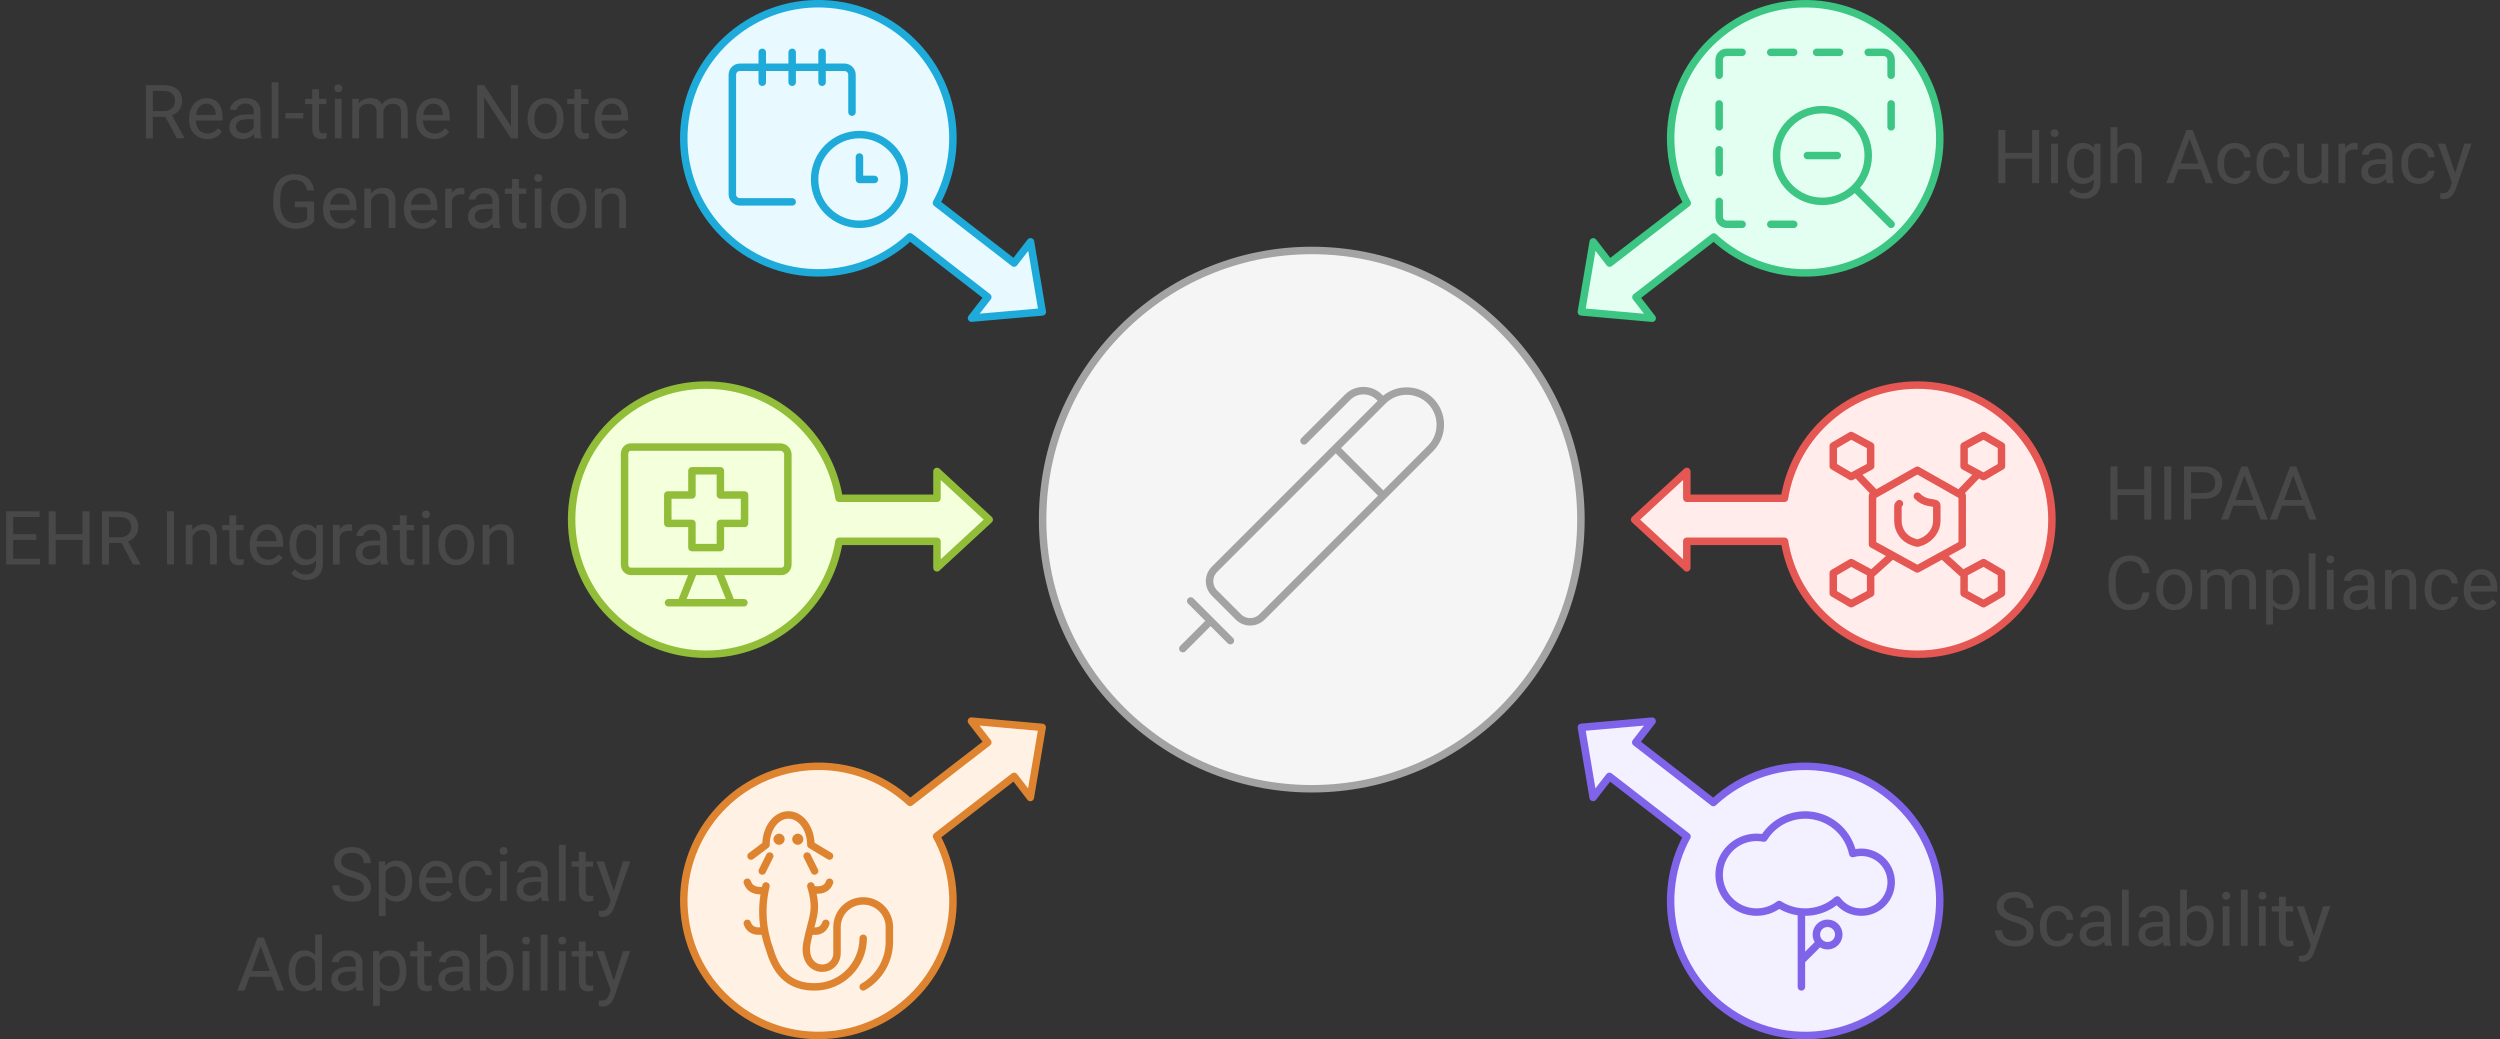
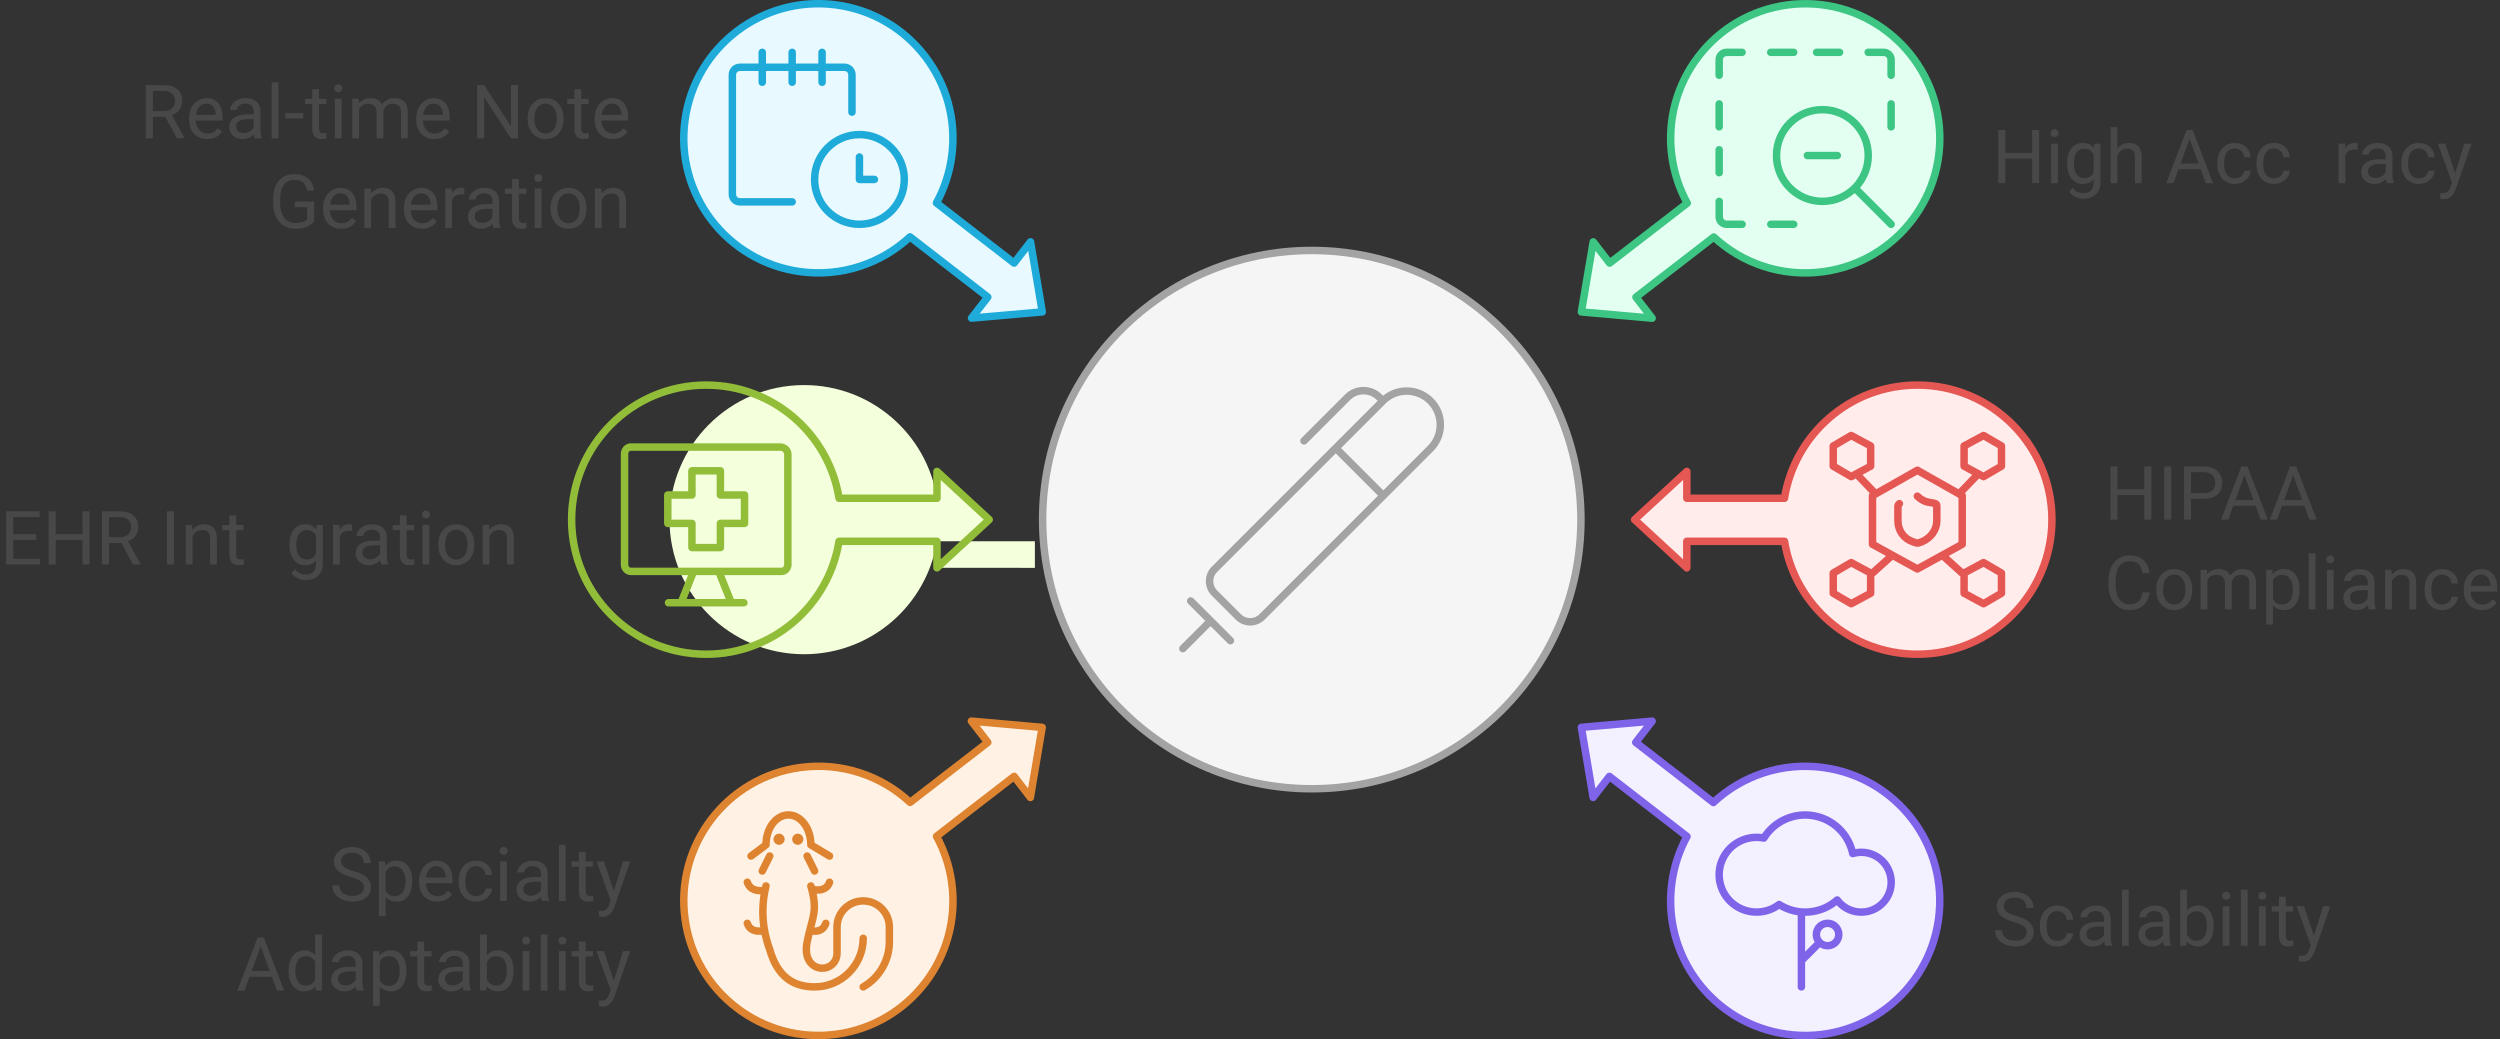
<svg xmlns="http://www.w3.org/2000/svg" id="uuid-ea702eff-18fb-4bb3-aeed-729defd1a699" data-name="Layer 2" viewBox="0 0 668.77 278">
  <rect x="0" y="0" width="668.77" height="278" fill="#333333" stroke="none" />
  <defs>
    <style>      .uuid-e0c5e901-13ff-4f35-bb6b-14166b3f88d4 {        stroke: #92bd39;      }      .uuid-e0c5e901-13ff-4f35-bb6b-14166b3f88d4, .uuid-d5b9d5cf-f457-4d54-9369-4a208086b2d4, .uuid-36d7ea99-443a-40ed-95be-32dc7c7969ca, .uuid-b7b58528-e057-4448-a09b-8e627eb07efb, .uuid-7c098002-685b-4a4c-9fa9-9047e9215aec, .uuid-e15ad311-537f-408b-a173-ceffc64fe284, .uuid-81543ef1-ebae-4156-9c62-50f834c29737 {        fill: none;        stroke-linecap: round;        stroke-linejoin: round;        stroke-width: 2px;      }      .uuid-838a9eff-0977-46cc-b153-ab541c53ec59 {        fill: #e8f9ff;      }      .uuid-838a9eff-0977-46cc-b153-ab541c53ec59, .uuid-b4880e31-e8a1-430e-9aba-514c3d8d084a, .uuid-d5f471f1-0de8-45cf-8685-5f1ed75dafc8, .uuid-220a8bae-1e2c-4eec-b622-ab481dd47fa7, .uuid-dd95c7a9-dce8-4001-a3d9-882daf5dd306, .uuid-a4fb48cf-fd75-42c0-9c25-d4b44a21a34f, .uuid-28d01a6a-95ea-46f3-b8f4-0944e1b4f7b7 {        fill-rule: evenodd;      }      .uuid-b4880e31-e8a1-430e-9aba-514c3d8d084a {        fill: #fff2e5;      }      .uuid-d5b9d5cf-f457-4d54-9369-4a208086b2d4 {        stroke: #a3a3a3;      }      .uuid-d5f471f1-0de8-45cf-8685-5f1ed75dafc8 {        fill: #f3f0ff;      }      .uuid-220a8bae-1e2c-4eec-b622-ab481dd47fa7 {        fill: #e3fff2;      }      .uuid-36d7ea99-443a-40ed-95be-32dc7c7969ca {        stroke: #7f64ea;      }      .uuid-74002500-209e-47b9-83d4-8b4769ea65e6 {        isolation: isolate;      }      .uuid-b7b58528-e057-4448-a09b-8e627eb07efb {        stroke: #e55753;      }      .uuid-dd95c7a9-dce8-4001-a3d9-882daf5dd306 {        fill: #ffeceb;      }      .uuid-a4fb48cf-fd75-42c0-9c25-d4b44a21a34f {        fill: #f4ffdc;      }      .uuid-7c098002-685b-4a4c-9fa9-9047e9215aec {        stroke: #1eabda;      }      .uuid-e15ad311-537f-408b-a173-ceffc64fe284 {        stroke: #3cc583;      }      .uuid-0c0760d1-9de7-4aa6-904a-ab88e4b39657 {        fill: #484848;      }      .uuid-81543ef1-ebae-4156-9c62-50f834c29737 {        stroke: #de8431;      }      .uuid-28d01a6a-95ea-46f3-b8f4-0944e1b4f7b7 {        fill: #f5f5f5;      }    </style>
  </defs>
  <g id="uuid-9c8b4308-2afa-42f3-b9bb-0518bc0c5867" data-name="Layer 1">
    <g id="uuid-b3ccc9fa-da72-4dfd-a742-58b5cedece61" data-name="items" class="uuid-74002500-209e-47b9-83d4-8b4769ea65e6">
      <g id="uuid-a5fa37c4-ce0e-4c51-a0ce-bdfb72279181" data-name="blend">
        <g id="uuid-c4e33e13-81ff-48b7-82f4-0c0c9375f81d" data-name="g-root-sy 6 Vector 1ltmzri19afax4-fill">
          <g id="uuid-2cd35493-b990-479d-a9ac-f7d6f624660f" data-name="sy 6 Vector 1ltmzri19afax4-fill-merged">
            <path class="uuid-d5f471f1-0de8-45cf-8685-5f1ed75dafc8" d="M426.18,213.32l-3.15-18.75,18.93-1.66-4.39,5.68,20.59,15.94.18.15c7.62-7.11,18.26-10.87,29.39-9.36,19.7,2.66,33.52,20.8,30.85,40.5-2.66,19.7-20.8,33.52-40.5,30.85-19.7-2.66-33.52-20.8-30.85-40.5.6-4.48,2.01-8.66,4.05-12.41l-20.76-16.07-4.35,5.62" />
          </g>
        </g>
        <g id="uuid-cfefbcb8-d5ab-4087-8b7a-51116507e60d" data-name="g-root-sy 5 Vector 18i6he619afci1-fill">
          <g id="uuid-eb6d6753-4b5b-4db4-81d8-3992566f8e6e" data-name="sy 5 Vector 18i6he619afci1-fill-merged">
            <path class="uuid-b4880e31-e8a1-430e-9aba-514c3d8d084a" d="M275.62,213.33l3.17-18.75-18.93-1.68,4.39,5.69-20.62,15.93-.17.12c-7.62-7.09-18.24-10.83-29.36-9.33-19.7,2.66-33.52,20.8-30.85,40.5,2.66,19.7,20.8,33.52,40.5,30.85s33.52-20.8,30.85-40.5c-.61-4.49-2.02-8.68-4.07-12.44l.11-.08,20.65-15.95,4.34,5.63" />
          </g>
        </g>
        <g id="uuid-3041c8d6-b581-4ace-8e26-1c3b49195ee0" data-name="g-root-sy 4 Vector 142cz9q19afdaa-fill">
          <g id="uuid-a41cf080-ac7c-477c-8fd0-841712b4aeb3" data-name="sy 4 Vector 142cz9q19afdaa-fill-merged">
            <path class="uuid-dd95c7a9-dce8-4001-a3d9-882daf5dd306" d="M451.24,151.89l-13.97-12.89,13.97-12.89v7.18h26.12c2.74-17.17,17.61-30.28,35.55-30.28,19.88,0,36,16.12,36,36s-16.12,36-36,36c-17.91,0-32.77-13.08-35.54-30.21h-26.14v7.11" />
          </g>
        </g>
        <g id="uuid-847f1e87-602a-47c3-8fbf-4327de3cad73" data-name="g-root-sy 3 Vector v7cg3y19afax7-fill">
          <g id="uuid-14ca7742-490b-430e-b068-22e4aa2b1332" data-name="sy 3 Vector v7cg3y19afax7-fill-merged">
-             <path class="uuid-a4fb48cf-fd75-42c0-9c25-d4b44a21a34f" d="M250.65,151.89l13.97-12.89-13.97-12.89v7.18h-26.19c-2.74-17.17-17.61-30.28-35.55-30.28-19.88,0-36,16.12-36,36s16.12,36,36,36c17.91,0,32.77-13.08,35.54-30.21h26.2v7.1" />
+             <path class="uuid-a4fb48cf-fd75-42c0-9c25-d4b44a21a34f" d="M250.65,151.89l13.97-12.89-13.97-12.89v7.18c-2.74-17.17-17.61-30.28-35.55-30.28-19.88,0-36,16.12-36,36s16.12,36,36,36c17.91,0,32.77-13.08,35.54-30.21h26.2v7.1" />
          </g>
        </g>
        <g id="uuid-1a68514c-b5f1-4d20-a600-1994229539b8" data-name="g-root-sy 2 Vector qrixzi19afbpg-fill">
          <g id="uuid-1d530423-8998-4107-9514-13443765dec7" data-name="sy 2 Vector qrixzi19afbpg-fill-merged">
            <path class="uuid-220a8bae-1e2c-4eec-b622-ab481dd47fa7" d="M441.96,85.12l-18.93-1.68,3.17-18.74,4.39,5.68,20.62-15.92.14-.12c-2.07-3.77-3.5-7.99-4.11-12.51-2.66-19.7,11.15-37.83,30.85-40.5,19.7-2.66,37.83,11.15,40.5,30.85,2.66,19.7-11.15,37.83-30.86,40.5-11.09,1.5-21.69-2.22-29.3-9.28l-.18.16-20.63,15.93,4.34,5.63" />
          </g>
        </g>
        <g id="uuid-ed881370-0c71-48ee-8545-533f89a84bb9" data-name="g-root-sy 1 Vector hvvxqm19afci5-fill">
          <g id="uuid-c01610cb-d76c-4387-afaf-38e03fb63dc9" data-name="sy 1 Vector hvvxqm19afci5-fill-merged">
            <path class="uuid-838a9eff-0977-46cc-b153-ab541c53ec59" d="M259.89,85.1l18.93-1.66-3.15-18.75-4.39,5.68-20.63-15.97-.14-.12c2.06-3.76,3.48-7.96,4.08-12.46,2.66-19.7-11.15-37.83-30.85-40.5-19.7-2.66-37.83,11.15-40.5,30.85-2.66,19.7,11.15,37.83,30.85,40.5,11.11,1.5,21.72-2.23,29.34-9.31l.18.14,20.63,15.97-4.35,5.62" />
          </g>
        </g>
        <g id="uuid-c4d7750d-25a9-4cfe-850d-477f9c51ad55" data-name="g-root-cr 0 cr-big dg2fm619afdae-fill">
          <g id="uuid-b767a1c9-c56a-4f19-9c1c-cbea094b0d82" data-name="cr 0 cr-big dg2fm619afdae-fill-merged">
            <path class="uuid-28d01a6a-95ea-46f3-b8f4-0944e1b4f7b7" d="M278.91,139c0,39.76,32.24,72,72,72s72-32.24,72-72-32.24-72-72-72-72,32.24-72,72" />
          </g>
        </g>
        <g id="uuid-3a144a37-4791-4aed-92a1-73259e3c0398" data-name="g-root-tx realtime zrjg5q19a2osi-fill">
          <g id="uuid-4f8751fe-c78a-4a54-b66f-eb960fe0b4a2" data-name="tx realtime zrjg5q19a2osi-fill-merged">
            <g class="uuid-74002500-209e-47b9-83d4-8b4769ea65e6">
              <g class="uuid-74002500-209e-47b9-83d4-8b4769ea65e6">
                <path class="uuid-0c0760d1-9de7-4aa6-904a-ab88e4b39657" d="M44.23,31.25h-3.34v5.75h-1.88v-14.22h4.71c1.6,0,2.83.36,3.7,1.09s1.29,1.79,1.29,3.18c0,.89-.24,1.66-.72,2.31s-1.14,1.15-2,1.47l3.34,6.04v.12h-2.01l-3.09-5.75ZM40.89,29.72h2.88c.93,0,1.67-.24,2.22-.72s.83-1.13.83-1.94c0-.88-.26-1.56-.79-2.03s-1.28-.71-2.27-.71h-2.87v5.4Z" />
                <path class="uuid-0c0760d1-9de7-4aa6-904a-ab88e4b39657" d="M55.43,37.2c-1.43,0-2.6-.47-3.5-1.41s-1.35-2.2-1.35-3.77v-.33c0-1.05.2-1.98.6-2.81s.96-1.47,1.68-1.93,1.5-.7,2.34-.7c1.37,0,2.44.45,3.2,1.36s1.14,2.2,1.14,3.89v.75h-7.16c.03,1.04.33,1.88.91,2.52s1.32.96,2.22.96c.64,0,1.18-.13,1.62-.39s.83-.61,1.16-1.04l1.1.86c-.89,1.36-2.21,2.04-3.98,2.04ZM55.2,27.72c-.73,0-1.34.27-1.84.8s-.8,1.27-.92,2.23h5.29v-.14c-.05-.92-.3-1.63-.74-2.13s-1.04-.76-1.8-.76Z" />
                <path class="uuid-0c0760d1-9de7-4aa6-904a-ab88e4b39657" d="M68.16,37c-.1-.21-.19-.58-.25-1.11-.84.87-1.84,1.31-3.01,1.31-1.04,0-1.9-.29-2.56-.88s-1-1.34-1-2.24c0-1.1.42-1.96,1.25-2.56s2.01-.91,3.53-.91h1.76v-.83c0-.63-.19-1.13-.57-1.51s-.93-.56-1.67-.56c-.64,0-1.19.16-1.62.49s-.65.72-.65,1.18h-1.82c0-.53.19-1.04.56-1.53s.88-.88,1.52-1.17,1.35-.43,2.11-.43c1.22,0,2.17.3,2.86.91s1.05,1.45,1.07,2.51v4.86c0,.97.12,1.74.37,2.31v.16h-1.89ZM65.16,35.62c.57,0,1.1-.15,1.61-.44s.88-.67,1.1-1.14v-2.17h-1.42c-2.21,0-3.32.65-3.32,1.94,0,.57.19,1.01.57,1.33s.86.48,1.46.48Z" />
                <path class="uuid-0c0760d1-9de7-4aa6-904a-ab88e4b39657" d="M74.48,37h-1.81v-15h1.81v15Z" />
                <path class="uuid-0c0760d1-9de7-4aa6-904a-ab88e4b39657" d="M81.13,31.7h-4.77v-1.47h4.77v1.47Z" />
                <path class="uuid-0c0760d1-9de7-4aa6-904a-ab88e4b39657" d="M85.34,23.88v2.56h1.97v1.4h-1.97v6.56c0,.42.09.74.26.95s.48.32.9.32c.21,0,.49-.04.86-.12v1.46c-.48.13-.94.19-1.39.19-.81,0-1.42-.24-1.83-.73s-.62-1.18-.62-2.08v-6.55h-1.92v-1.4h1.92v-2.56h1.81Z" />
                <path class="uuid-0c0760d1-9de7-4aa6-904a-ab88e4b39657" d="M89.43,23.63c0-.29.09-.54.27-.74s.44-.3.8-.3.62.1.8.3.27.45.27.74-.09.54-.27.73-.45.29-.8.29-.62-.1-.8-.29-.27-.44-.27-.73ZM91.38,37h-1.81v-10.57h1.81v10.57Z" />
                <path class="uuid-0c0760d1-9de7-4aa6-904a-ab88e4b39657" d="M95.97,26.43l.05,1.17c.77-.91,1.82-1.37,3.13-1.37,1.48,0,2.48.57,3.02,1.7.35-.51.81-.92,1.37-1.23s1.23-.47,2-.47c2.32,0,3.5,1.23,3.54,3.68v7.08h-1.81v-6.97c0-.75-.17-1.32-.52-1.69s-.92-.56-1.74-.56c-.67,0-1.23.2-1.67.6s-.7.94-.77,1.62v7.01h-1.82v-6.92c0-1.54-.75-2.3-2.26-2.3-1.19,0-2,.5-2.43,1.51v7.71h-1.81v-10.57h1.71Z" />
                <path class="uuid-0c0760d1-9de7-4aa6-904a-ab88e4b39657" d="M116.19,37.2c-1.43,0-2.6-.47-3.5-1.41s-1.35-2.2-1.35-3.77v-.33c0-1.05.2-1.98.6-2.81s.96-1.47,1.68-1.93,1.5-.7,2.34-.7c1.37,0,2.44.45,3.2,1.36s1.14,2.2,1.14,3.89v.75h-7.16c.03,1.04.33,1.88.91,2.52s1.32.96,2.22.96c.64,0,1.18-.13,1.62-.39s.83-.61,1.16-1.04l1.1.86c-.89,1.36-2.21,2.04-3.98,2.04ZM115.96,27.72c-.73,0-1.34.27-1.84.8s-.8,1.27-.92,2.23h5.29v-.14c-.05-.92-.3-1.63-.74-2.13s-1.04-.76-1.8-.76Z" />
                <path class="uuid-0c0760d1-9de7-4aa6-904a-ab88e4b39657" d="M138.56,37h-1.88l-7.16-10.96v10.96h-1.88v-14.22h1.88l7.18,11.01v-11.01h1.87v14.22Z" />
                <path class="uuid-0c0760d1-9de7-4aa6-904a-ab88e4b39657" d="M141.13,31.62c0-1.04.2-1.97.61-2.79s.97-1.46,1.7-1.91,1.55-.67,2.49-.67c1.44,0,2.6.5,3.49,1.49s1.33,2.32,1.33,3.97v.13c0,1.03-.2,1.95-.59,2.77s-.96,1.45-1.69,1.91-1.57.68-2.52.68c-1.43,0-2.59-.5-3.48-1.49s-1.33-2.31-1.33-3.96v-.13ZM142.95,31.83c0,1.17.27,2.11.82,2.82s1.27,1.06,2.18,1.06,1.65-.36,2.19-1.08.81-1.73.81-3.02c0-1.16-.27-2.1-.83-2.82s-1.28-1.08-2.19-1.08-1.61.35-2.16,1.06-.82,1.73-.82,3.05Z" />
                <path class="uuid-0c0760d1-9de7-4aa6-904a-ab88e4b39657" d="M155.47,23.88v2.56h1.97v1.4h-1.97v6.56c0,.42.09.74.26.95s.48.32.9.32c.21,0,.49-.04.86-.12v1.46c-.48.13-.94.19-1.39.19-.81,0-1.42-.24-1.83-.73s-.62-1.18-.62-2.08v-6.55h-1.92v-1.4h1.92v-2.56h1.81Z" />
                <path class="uuid-0c0760d1-9de7-4aa6-904a-ab88e4b39657" d="M163.93,37.2c-1.43,0-2.6-.47-3.5-1.41s-1.35-2.2-1.35-3.77v-.33c0-1.05.2-1.98.6-2.81s.96-1.47,1.68-1.93,1.5-.7,2.34-.7c1.37,0,2.44.45,3.2,1.36s1.14,2.2,1.14,3.89v.75h-7.16c.03,1.04.33,1.88.91,2.52s1.32.96,2.22.96c.64,0,1.18-.13,1.62-.39s.83-.61,1.16-1.04l1.1.86c-.89,1.36-2.21,2.04-3.98,2.04ZM163.71,27.72c-.73,0-1.34.27-1.84.8s-.8,1.27-.92,2.23h5.29v-.14c-.05-.92-.3-1.63-.74-2.13s-1.04-.76-1.8-.76Z" />
              </g>
              <g class="uuid-74002500-209e-47b9-83d4-8b4769ea65e6">
                <path class="uuid-0c0760d1-9de7-4aa6-904a-ab88e4b39657" d="M84.04,59.14c-.48.69-1.15,1.21-2.02,1.55s-1.87.51-3.01.51-2.19-.27-3.09-.82-1.59-1.32-2.08-2.32-.74-2.17-.76-3.49v-1.24c0-2.14.5-3.8,1.5-4.98s2.4-1.77,4.21-1.77c1.48,0,2.68.38,3.58,1.14s1.46,1.83,1.66,3.23h-1.88c-.35-1.89-1.47-2.83-3.36-2.83-1.26,0-2.21.44-2.86,1.32s-.98,2.16-.98,3.84v1.16c0,1.6.36,2.87,1.09,3.81s1.72,1.41,2.96,1.41c.7,0,1.32-.08,1.85-.23.53-.16.96-.42,1.31-.79v-3.19h-3.29v-1.53h5.16v5.21Z" />
                <path class="uuid-0c0760d1-9de7-4aa6-904a-ab88e4b39657" d="M91.27,61.2c-1.43,0-2.6-.47-3.5-1.41s-1.35-2.2-1.35-3.77v-.33c0-1.05.2-1.98.6-2.81s.96-1.47,1.68-1.93,1.5-.7,2.34-.7c1.37,0,2.44.45,3.2,1.36s1.14,2.2,1.14,3.89v.75h-7.16c.03,1.04.33,1.88.91,2.52s1.32.96,2.22.96c.64,0,1.18-.13,1.62-.39s.83-.61,1.16-1.04l1.1.86c-.89,1.36-2.21,2.04-3.98,2.04ZM91.04,51.72c-.73,0-1.34.27-1.84.8s-.8,1.27-.92,2.23h5.29v-.14c-.05-.92-.3-1.63-.74-2.13s-1.04-.76-1.8-.76Z" />
                <path class="uuid-0c0760d1-9de7-4aa6-904a-ab88e4b39657" d="M99.19,50.43l.06,1.33c.81-1.02,1.86-1.52,3.16-1.52,2.23,0,3.36,1.26,3.38,3.78v6.98h-1.81v-6.99c0-.76-.18-1.33-.52-1.69s-.87-.55-1.6-.55c-.59,0-1.1.16-1.54.47s-.79.72-1.04,1.23v7.53h-1.81v-10.57h1.71Z" />
                <path class="uuid-0c0760d1-9de7-4aa6-904a-ab88e4b39657" d="M112.9,61.2c-1.43,0-2.6-.47-3.5-1.41s-1.35-2.2-1.35-3.77v-.33c0-1.05.2-1.98.6-2.81s.96-1.47,1.68-1.93,1.5-.7,2.34-.7c1.37,0,2.44.45,3.2,1.36s1.14,2.2,1.14,3.89v.75h-7.16c.03,1.04.33,1.88.91,2.52s1.32.96,2.22.96c.64,0,1.18-.13,1.62-.39s.83-.61,1.16-1.04l1.1.86c-.89,1.36-2.21,2.04-3.98,2.04ZM112.67,51.72c-.73,0-1.34.27-1.84.8s-.8,1.27-.92,2.23h5.29v-.14c-.05-.92-.3-1.63-.74-2.13s-1.04-.76-1.8-.76Z" />
                <path class="uuid-0c0760d1-9de7-4aa6-904a-ab88e4b39657" d="M124.21,52.06c-.27-.05-.57-.07-.89-.07-1.19,0-1.99.5-2.41,1.51v7.5h-1.81v-10.57h1.76l.03,1.22c.59-.94,1.43-1.42,2.52-1.42.35,0,.62.05.8.14v1.68Z" />
                <path class="uuid-0c0760d1-9de7-4aa6-904a-ab88e4b39657" d="M132.01,61c-.1-.21-.19-.58-.25-1.11-.84.87-1.84,1.31-3.01,1.31-1.04,0-1.9-.29-2.56-.88s-1-1.34-1-2.24c0-1.1.42-1.96,1.25-2.56s2.01-.91,3.53-.91h1.76v-.83c0-.63-.19-1.13-.57-1.51s-.93-.56-1.67-.56c-.64,0-1.19.16-1.62.49s-.65.72-.65,1.18h-1.82c0-.53.19-1.04.56-1.53s.88-.88,1.52-1.17,1.35-.43,2.11-.43c1.22,0,2.17.3,2.86.91s1.05,1.45,1.07,2.51v4.86c0,.97.12,1.74.37,2.31v.16h-1.89ZM129.01,59.62c.57,0,1.1-.15,1.61-.44s.88-.67,1.1-1.14v-2.17h-1.42c-2.21,0-3.32.65-3.32,1.94,0,.57.19,1.01.57,1.33s.86.48,1.46.48Z" />
                <path class="uuid-0c0760d1-9de7-4aa6-904a-ab88e4b39657" d="M138.81,47.88v2.56h1.97v1.4h-1.97v6.56c0,.42.09.74.26.95s.48.32.9.32c.21,0,.49-.04.86-.12v1.46c-.48.13-.94.19-1.39.19-.81,0-1.42-.24-1.83-.73s-.62-1.18-.62-2.08v-6.55h-1.92v-1.4h1.92v-2.56h1.81Z" />
                <path class="uuid-0c0760d1-9de7-4aa6-904a-ab88e4b39657" d="M142.91,47.63c0-.29.09-.54.27-.74s.44-.3.8-.3.62.1.8.3.27.45.27.74-.09.54-.27.73-.45.29-.8.29-.62-.1-.8-.29-.27-.44-.27-.73ZM144.86,61h-1.81v-10.57h1.81v10.57Z" />
                <path class="uuid-0c0760d1-9de7-4aa6-904a-ab88e4b39657" d="M147.27,55.62c0-1.04.2-1.97.61-2.79s.97-1.46,1.7-1.91,1.55-.67,2.49-.67c1.44,0,2.6.5,3.49,1.49s1.33,2.32,1.33,3.97v.13c0,1.03-.2,1.95-.59,2.77s-.96,1.45-1.69,1.91-1.57.68-2.52.68c-1.43,0-2.59-.5-3.48-1.49s-1.33-2.31-1.33-3.96v-.13ZM149.09,55.83c0,1.17.27,2.11.82,2.82s1.27,1.06,2.18,1.06,1.65-.36,2.19-1.08.81-1.73.81-3.02c0-1.16-.27-2.1-.83-2.82s-1.28-1.08-2.19-1.08-1.61.35-2.16,1.06-.82,1.73-.82,3.05Z" />
                <path class="uuid-0c0760d1-9de7-4aa6-904a-ab88e4b39657" d="M160.86,50.43l.06,1.33c.81-1.02,1.86-1.52,3.16-1.52,2.23,0,3.36,1.26,3.38,3.78v6.98h-1.81v-6.99c0-.76-.18-1.33-.52-1.69s-.87-.55-1.6-.55c-.59,0-1.1.16-1.54.47s-.79.72-1.04,1.23v7.53h-1.81v-10.57h1.71Z" />
              </g>
            </g>
          </g>
        </g>
        <g id="uuid-c76662fb-c815-451d-9a0f-75621d249b97" data-name="g-root-tx highaccu 1d2zyj219a2n7l-fill">
          <g id="uuid-a16b4e6d-766c-41e7-8d9b-9fe7fe3629fd" data-name="tx highaccu 1d2zyj219a2n7l-fill-merged">
            <g class="uuid-74002500-209e-47b9-83d4-8b4769ea65e6">
              <g class="uuid-74002500-209e-47b9-83d4-8b4769ea65e6">
                <path class="uuid-0c0760d1-9de7-4aa6-904a-ab88e4b39657" d="M545.49,49h-1.88v-6.57h-7.17v6.57h-1.88v-14.22h1.88v6.11h7.17v-6.11h1.88v14.22Z" />
                <path class="uuid-0c0760d1-9de7-4aa6-904a-ab88e4b39657" d="M548.54,35.63c0-.29.09-.54.27-.74s.44-.3.8-.3.62.1.8.3.27.45.27.74-.09.54-.27.73-.45.29-.8.29-.62-.1-.8-.29-.27-.44-.27-.73ZM550.5,49h-1.81v-10.57h1.81v10.57Z" />
                <path class="uuid-0c0760d1-9de7-4aa6-904a-ab88e4b39657" d="M552.96,43.63c0-1.65.38-2.96,1.14-3.93s1.77-1.46,3.03-1.46,2.29.46,3.02,1.37l.09-1.17h1.65v10.31c0,1.37-.41,2.44-1.22,3.23s-1.9,1.18-3.27,1.18c-.76,0-1.51-.16-2.24-.49s-1.29-.77-1.67-1.34l.94-1.08c.78.96,1.72,1.44,2.84,1.44.88,0,1.56-.25,2.06-.74s.74-1.19.74-2.09v-.91c-.72.83-1.71,1.25-2.96,1.25s-2.24-.5-3-1.49-1.15-2.35-1.15-4.07ZM554.78,43.83c0,1.19.24,2.13.73,2.81s1.17,1.02,2.05,1.02c1.14,0,1.98-.52,2.51-1.55v-4.82c-.55-1.01-1.38-1.51-2.49-1.51-.88,0-1.57.34-2.06,1.03s-.74,1.7-.74,3.04Z" />
                <path class="uuid-0c0760d1-9de7-4aa6-904a-ab88e4b39657" d="M566.42,39.71c.8-.98,1.84-1.47,3.12-1.47,2.23,0,3.36,1.26,3.38,3.78v6.98h-1.81v-6.99c0-.76-.18-1.33-.52-1.69s-.87-.55-1.6-.55c-.59,0-1.1.16-1.54.47s-.79.72-1.04,1.23v7.53h-1.81v-15h1.81v5.71Z" />
                <path class="uuid-0c0760d1-9de7-4aa6-904a-ab88e4b39657" d="M588.71,45.28h-5.96l-1.34,3.72h-1.93l5.43-14.22h1.64l5.44,14.22h-1.92l-1.36-3.72ZM583.32,43.75h4.83l-2.42-6.65-2.41,6.65Z" />
                <path class="uuid-0c0760d1-9de7-4aa6-904a-ab88e4b39657" d="M597.86,47.72c.64,0,1.21-.2,1.69-.59s.75-.88.8-1.46h1.71c-.03.61-.24,1.18-.62,1.73s-.9.98-1.54,1.31-1.32.49-2.04.49c-1.44,0-2.58-.48-3.43-1.44s-1.27-2.27-1.27-3.94v-.3c0-1.03.19-1.94.57-2.74s.92-1.42,1.63-1.87,1.54-.66,2.5-.66c1.19,0,2.17.35,2.95,1.06s1.2,1.63,1.25,2.76h-1.71c-.05-.68-.31-1.25-.78-1.68s-1.04-.66-1.72-.66c-.92,0-1.63.33-2.13.99s-.76,1.62-.76,2.87v.34c0,1.22.25,2.16.75,2.81s1.22.99,2.15.99Z" />
                <path class="uuid-0c0760d1-9de7-4aa6-904a-ab88e4b39657" d="M608.33,47.72c.64,0,1.21-.2,1.69-.59s.75-.88.8-1.46h1.71c-.03.61-.24,1.18-.62,1.73s-.9.98-1.54,1.31-1.32.49-2.04.49c-1.44,0-2.58-.48-3.43-1.44s-1.27-2.27-1.27-3.94v-.3c0-1.03.19-1.94.57-2.74s.92-1.42,1.63-1.87,1.54-.66,2.5-.66c1.19,0,2.17.35,2.95,1.06s1.2,1.63,1.25,2.76h-1.71c-.05-.68-.31-1.25-.78-1.68s-1.04-.66-1.72-.66c-.92,0-1.63.33-2.13.99s-.76,1.62-.76,2.87v.34c0,1.22.25,2.16.75,2.81s1.22.99,2.15.99Z" />
-                 <path class="uuid-0c0760d1-9de7-4aa6-904a-ab88e4b39657" d="M621.08,47.96c-.7.83-1.73,1.24-3.1,1.24-1.13,0-1.98-.33-2.57-.98s-.89-1.62-.89-2.91v-6.88h1.81v6.83c0,1.6.65,2.4,1.95,2.4,1.38,0,2.3-.51,2.75-1.54v-7.69h1.81v10.57h-1.72l-.04-1.04Z" />
                <path class="uuid-0c0760d1-9de7-4aa6-904a-ab88e4b39657" d="M630.69,40.06c-.27-.05-.57-.07-.89-.07-1.19,0-1.99.5-2.41,1.51v7.5h-1.81v-10.57h1.76l.03,1.22c.59-.94,1.43-1.42,2.52-1.42.35,0,.62.05.8.14v1.68Z" />
                <path class="uuid-0c0760d1-9de7-4aa6-904a-ab88e4b39657" d="M638.49,49c-.1-.21-.19-.58-.25-1.11-.84.87-1.84,1.31-3.01,1.31-1.04,0-1.9-.29-2.56-.88s-1-1.34-1-2.24c0-1.1.42-1.96,1.25-2.56s2.01-.91,3.53-.91h1.76v-.83c0-.63-.19-1.13-.57-1.51s-.93-.56-1.67-.56c-.64,0-1.19.16-1.62.49s-.65.72-.65,1.18h-1.82c0-.53.19-1.04.56-1.53s.88-.88,1.52-1.17,1.35-.43,2.11-.43c1.22,0,2.17.3,2.86.91s1.05,1.45,1.07,2.51v4.86c0,.97.12,1.74.37,2.31v.16h-1.89ZM635.49,47.62c.57,0,1.1-.15,1.61-.44s.88-.67,1.1-1.14v-2.17h-1.42c-2.21,0-3.32.65-3.32,1.94,0,.57.19,1.01.57,1.33s.86.48,1.46.48Z" />
                <path class="uuid-0c0760d1-9de7-4aa6-904a-ab88e4b39657" d="M647.08,47.72c.64,0,1.21-.2,1.69-.59s.75-.88.8-1.46h1.71c-.03.61-.24,1.18-.62,1.73s-.9.98-1.54,1.31-1.32.49-2.04.49c-1.44,0-2.58-.48-3.43-1.44s-1.27-2.27-1.27-3.94v-.3c0-1.03.19-1.94.57-2.74s.92-1.42,1.63-1.87,1.54-.66,2.5-.66c1.19,0,2.17.35,2.95,1.06s1.2,1.63,1.25,2.76h-1.71c-.05-.68-.31-1.25-.78-1.68s-1.04-.66-1.72-.66c-.92,0-1.63.33-2.13.99s-.76,1.62-.76,2.87v.34c0,1.22.25,2.16.75,2.81s1.22.99,2.15.99Z" />
                <path class="uuid-0c0760d1-9de7-4aa6-904a-ab88e4b39657" d="M656.77,46.35l2.46-7.92h1.93l-4.25,12.2c-.66,1.76-1.7,2.64-3.13,2.64l-.34-.03-.67-.13v-1.46l.49.04c.61,0,1.09-.12,1.43-.37s.62-.7.84-1.36l.4-1.07-3.77-10.45h1.97l2.64,7.92Z" />
              </g>
            </g>
          </g>
        </g>
        <g id="uuid-46776810-a75e-4ba1-9b48-6842f7fe15e0" data-name="g-root-tx ehrinteg metzm619a2o7b-fill">
          <g id="uuid-e011c7d5-d43a-4969-8b8e-b29aa2a00704" data-name="tx ehrinteg metzm619a2o7b-fill-merged">
            <g class="uuid-74002500-209e-47b9-83d4-8b4769ea65e6">
              <g class="uuid-74002500-209e-47b9-83d4-8b4769ea65e6">
                <path class="uuid-0c0760d1-9de7-4aa6-904a-ab88e4b39657" d="M9.69,144.43H3.53v5.04h7.16v1.53H1.65v-14.22h8.94v1.53H3.53v4.58h6.16v1.53Z" />
                <path class="uuid-0c0760d1-9de7-4aa6-904a-ab88e4b39657" d="M23.95,151h-1.88v-6.57h-7.17v6.57h-1.88v-14.22h1.88v6.11h7.17v-6.11h1.88v14.22Z" />
                <path class="uuid-0c0760d1-9de7-4aa6-904a-ab88e4b39657" d="M32.49,145.25h-3.34v5.75h-1.88v-14.22h4.71c1.6,0,2.83.36,3.7,1.09s1.29,1.79,1.29,3.18c0,.89-.24,1.66-.72,2.31s-1.14,1.15-2,1.47l3.34,6.04v.12h-2.01l-3.09-5.75ZM29.15,143.72h2.88c.93,0,1.67-.24,2.22-.72s.83-1.13.83-1.94c0-.88-.26-1.56-.79-2.03s-1.28-.71-2.27-.71h-2.87v5.4Z" />
                <path class="uuid-0c0760d1-9de7-4aa6-904a-ab88e4b39657" d="M46.55,151h-1.88v-14.22h1.88v14.22Z" />
                <path class="uuid-0c0760d1-9de7-4aa6-904a-ab88e4b39657" d="M51.41,140.43l.06,1.33c.81-1.02,1.86-1.52,3.16-1.52,2.23,0,3.36,1.26,3.38,3.78v6.98h-1.81v-6.99c0-.76-.18-1.33-.52-1.69s-.87-.55-1.6-.55c-.59,0-1.1.16-1.54.47s-.79.72-1.04,1.23v7.53h-1.81v-10.57h1.71Z" />
                <path class="uuid-0c0760d1-9de7-4aa6-904a-ab88e4b39657" d="M63.18,137.88v2.56h1.97v1.4h-1.97v6.56c0,.42.09.74.26.95s.48.32.9.32c.21,0,.49-.04.86-.12v1.46c-.48.13-.94.19-1.39.19-.81,0-1.42-.24-1.83-.73s-.62-1.18-.62-2.08v-6.55h-1.92v-1.4h1.92v-2.56h1.81Z" />
-                 <path class="uuid-0c0760d1-9de7-4aa6-904a-ab88e4b39657" d="M71.65,151.2c-1.43,0-2.6-.47-3.5-1.41s-1.35-2.2-1.35-3.77v-.33c0-1.05.2-1.98.6-2.81s.96-1.47,1.68-1.93,1.5-.7,2.34-.7c1.37,0,2.44.45,3.2,1.36s1.14,2.2,1.14,3.89v.75h-7.16c.03,1.04.33,1.88.91,2.52s1.32.96,2.22.96c.64,0,1.18-.13,1.62-.39s.83-.61,1.16-1.04l1.1.86c-.89,1.36-2.21,2.04-3.98,2.04ZM71.43,141.72c-.73,0-1.34.27-1.84.8s-.8,1.27-.92,2.23h5.29v-.14c-.05-.92-.3-1.63-.74-2.13s-1.04-.76-1.8-.76Z" />
                <path class="uuid-0c0760d1-9de7-4aa6-904a-ab88e4b39657" d="M77.43,145.63c0-1.65.38-2.96,1.14-3.93s1.77-1.46,3.03-1.46,2.29.46,3.02,1.37l.09-1.17h1.65v10.31c0,1.37-.41,2.44-1.22,3.23s-1.9,1.18-3.27,1.18c-.76,0-1.51-.16-2.24-.49s-1.29-.77-1.67-1.34l.94-1.08c.77.96,1.72,1.44,2.84,1.44.88,0,1.56-.25,2.06-.74s.74-1.19.74-2.09v-.91c-.72.83-1.71,1.25-2.96,1.25s-2.24-.5-3-1.49-1.15-2.35-1.15-4.07ZM79.25,145.83c0,1.19.24,2.13.73,2.81s1.17,1.02,2.05,1.02c1.14,0,1.98-.52,2.51-1.55v-4.82c-.55-1.01-1.38-1.51-2.49-1.51-.88,0-1.57.34-2.06,1.03s-.74,1.7-.74,3.04Z" />
                <path class="uuid-0c0760d1-9de7-4aa6-904a-ab88e4b39657" d="M94.19,142.06c-.27-.05-.57-.07-.89-.07-1.19,0-1.99.5-2.41,1.51v7.5h-1.81v-10.57h1.76l.03,1.22c.59-.94,1.43-1.42,2.52-1.42.35,0,.62.05.8.14v1.68Z" />
                <path class="uuid-0c0760d1-9de7-4aa6-904a-ab88e4b39657" d="M101.98,151c-.1-.21-.19-.58-.25-1.11-.84.87-1.84,1.31-3.01,1.31-1.04,0-1.9-.29-2.56-.88s-1-1.34-1-2.24c0-1.1.42-1.96,1.25-2.56s2.01-.91,3.53-.91h1.76v-.83c0-.63-.19-1.13-.57-1.51s-.93-.56-1.67-.56c-.64,0-1.19.16-1.62.49s-.65.72-.65,1.18h-1.82c0-.53.19-1.04.56-1.53s.88-.88,1.52-1.17,1.35-.43,2.11-.43c1.22,0,2.17.3,2.86.91s1.05,1.45,1.07,2.51v4.86c0,.97.12,1.74.37,2.31v.16h-1.89ZM98.98,149.62c.57,0,1.1-.15,1.61-.44s.88-.67,1.1-1.14v-2.17h-1.42c-2.21,0-3.32.65-3.32,1.94,0,.57.19,1.01.57,1.33s.86.48,1.46.48Z" />
                <path class="uuid-0c0760d1-9de7-4aa6-904a-ab88e4b39657" d="M108.79,137.88v2.56h1.97v1.4h-1.97v6.56c0,.42.09.74.26.95s.48.32.9.32c.21,0,.49-.04.86-.12v1.46c-.48.13-.94.19-1.39.19-.81,0-1.42-.24-1.83-.73s-.62-1.18-.62-2.08v-6.55h-1.92v-1.4h1.92v-2.56h1.81Z" />
                <path class="uuid-0c0760d1-9de7-4aa6-904a-ab88e4b39657" d="M112.88,137.63c0-.29.09-.54.27-.74s.44-.3.8-.3.62.1.8.3.27.45.27.74-.09.54-.27.73-.45.29-.8.29-.62-.1-.8-.29-.27-.44-.27-.73ZM114.83,151h-1.81v-10.57h1.81v10.57Z" />
                <path class="uuid-0c0760d1-9de7-4aa6-904a-ab88e4b39657" d="M117.25,145.62c0-1.04.2-1.97.61-2.79s.97-1.46,1.7-1.91,1.55-.67,2.49-.67c1.44,0,2.6.5,3.49,1.49s1.33,2.32,1.33,3.97v.13c0,1.03-.2,1.95-.59,2.77s-.96,1.45-1.69,1.91-1.57.68-2.52.68c-1.43,0-2.59-.5-3.48-1.49s-1.33-2.31-1.33-3.96v-.13ZM119.06,145.83c0,1.17.27,2.11.82,2.82s1.27,1.06,2.18,1.06,1.65-.36,2.19-1.08.81-1.73.81-3.02c0-1.16-.27-2.1-.83-2.82s-1.28-1.08-2.19-1.08-1.61.35-2.16,1.06-.82,1.73-.82,3.05Z" />
                <path class="uuid-0c0760d1-9de7-4aa6-904a-ab88e4b39657" d="M130.84,140.43l.06,1.33c.81-1.02,1.86-1.52,3.16-1.52,2.23,0,3.36,1.26,3.38,3.78v6.98h-1.81v-6.99c0-.76-.18-1.33-.52-1.69s-.87-.55-1.6-.55c-.59,0-1.1.16-1.54.47s-.79.72-1.04,1.23v7.53h-1.81v-10.57h1.71Z" />
              </g>
            </g>
          </g>
        </g>
        <g id="uuid-1beec6f0-574b-4e31-b0d9-23f99da090eb" data-name="g-root-tx hipaacom 1cz940e19a2p72-fill">
          <g id="uuid-5ac710ea-d80c-40ef-8e3f-719a4f4d580b" data-name="tx hipaacom 1cz940e19a2p72-fill-merged">
            <g class="uuid-74002500-209e-47b9-83d4-8b4769ea65e6">
              <g class="uuid-74002500-209e-47b9-83d4-8b4769ea65e6">
                <path class="uuid-0c0760d1-9de7-4aa6-904a-ab88e4b39657" d="M575.49,139h-1.88v-6.57h-7.17v6.57h-1.88v-14.22h1.88v6.11h7.17v-6.11h1.88v14.22Z" />
                <path class="uuid-0c0760d1-9de7-4aa6-904a-ab88e4b39657" d="M580.83,139h-1.88v-14.22h1.88v14.22Z" />
                <path class="uuid-0c0760d1-9de7-4aa6-904a-ab88e4b39657" d="M586.13,133.43v5.57h-1.88v-14.22h5.24c1.56,0,2.78.4,3.66,1.19s1.32,1.85,1.32,3.15c0,1.38-.43,2.44-1.29,3.19s-2.1,1.12-3.71,1.12h-3.35ZM586.13,131.9h3.37c1,0,1.77-.24,2.3-.71s.8-1.16.8-2.05c0-.85-.27-1.53-.8-2.04s-1.27-.77-2.2-.79h-3.48v5.59Z" />
                <path class="uuid-0c0760d1-9de7-4aa6-904a-ab88e4b39657" d="M603.38,135.28h-5.96l-1.34,3.72h-1.93l5.43-14.22h1.64l5.44,14.22h-1.92l-1.36-3.72ZM597.99,133.75h4.83l-2.42-6.65-2.41,6.65Z" />
                <path class="uuid-0c0760d1-9de7-4aa6-904a-ab88e4b39657" d="M616.43,135.28h-5.96l-1.34,3.72h-1.93l5.43-14.22h1.64l5.44,14.22h-1.92l-1.36-3.72ZM611.04,133.75h4.83l-2.42-6.65-2.41,6.65Z" />
              </g>
              <g class="uuid-74002500-209e-47b9-83d4-8b4769ea65e6">
                <path class="uuid-0c0760d1-9de7-4aa6-904a-ab88e4b39657" d="M575.02,158.49c-.18,1.5-.73,2.66-1.67,3.48s-2.18,1.23-3.73,1.23c-1.68,0-3.03-.6-4.04-1.81s-1.52-2.82-1.52-4.83v-1.37c0-1.32.24-2.48.71-3.49s1.14-1.77,2.01-2.31,1.87-.81,3.01-.81c1.51,0,2.72.42,3.63,1.26s1.44,2.01,1.59,3.5h-1.88c-.16-1.14-.52-1.96-1.06-2.47-.54-.51-1.3-.76-2.28-.76-1.2,0-2.14.44-2.82,1.33-.68.89-1.02,2.15-1.02,3.78v1.38c0,1.54.32,2.77.97,3.68s1.55,1.37,2.71,1.37c1.04,0,1.84-.24,2.4-.71s.93-1.29,1.11-2.47h1.88Z" />
                <path class="uuid-0c0760d1-9de7-4aa6-904a-ab88e4b39657" d="M576.82,157.62c0-1.04.2-1.97.61-2.79s.97-1.46,1.7-1.91,1.55-.67,2.49-.67c1.44,0,2.6.5,3.49,1.49s1.33,2.32,1.33,3.97v.13c0,1.03-.2,1.95-.59,2.77s-.96,1.45-1.69,1.91-1.57.68-2.52.68c-1.43,0-2.59-.5-3.48-1.49s-1.33-2.31-1.33-3.96v-.13ZM578.63,157.83c0,1.17.27,2.11.82,2.82s1.27,1.06,2.18,1.06,1.65-.36,2.19-1.08.81-1.73.81-3.02c0-1.16-.28-2.1-.83-2.82s-1.28-1.08-2.19-1.08-1.61.35-2.16,1.06-.82,1.73-.82,3.05Z" />
                <path class="uuid-0c0760d1-9de7-4aa6-904a-ab88e4b39657" d="M590.4,152.43l.05,1.17c.78-.91,1.82-1.37,3.13-1.37,1.48,0,2.48.57,3.02,1.7.35-.51.81-.92,1.37-1.23s1.23-.47,2-.47c2.32,0,3.5,1.23,3.54,3.68v7.08h-1.81v-6.97c0-.75-.17-1.32-.52-1.69s-.92-.56-1.74-.56c-.67,0-1.23.2-1.67.6s-.7.94-.77,1.62v7.01h-1.82v-6.92c0-1.54-.75-2.3-2.26-2.3-1.19,0-2,.5-2.43,1.51v7.71h-1.81v-10.57h1.71Z" />
                <path class="uuid-0c0760d1-9de7-4aa6-904a-ab88e4b39657" d="M615.16,157.83c0,1.61-.37,2.9-1.1,3.89s-1.73,1.47-2.99,1.47-2.29-.41-3.03-1.22v5.09h-1.81v-14.63h1.65l.09,1.17c.74-.91,1.76-1.37,3.07-1.37s2.27.48,3.01,1.44,1.11,2.29,1.11,3.99v.17ZM613.35,157.63c0-1.19-.25-2.13-.76-2.82s-1.21-1.04-2.09-1.04c-1.09,0-1.91.49-2.46,1.46v5.05c.54.96,1.37,1.45,2.48,1.45.87,0,1.55-.34,2.07-1.03s.77-1.71.77-3.06Z" />
                <path class="uuid-0c0760d1-9de7-4aa6-904a-ab88e4b39657" d="M619.41,163h-1.81v-15h1.81v15Z" />
                <path class="uuid-0c0760d1-9de7-4aa6-904a-ab88e4b39657" d="M622.31,149.63c0-.29.09-.54.27-.74s.44-.3.8-.3.62.1.8.3.27.45.27.74-.09.54-.27.73-.45.29-.8.29-.62-.1-.8-.29-.27-.44-.27-.73ZM624.27,163h-1.81v-10.57h1.81v10.57Z" />
                <path class="uuid-0c0760d1-9de7-4aa6-904a-ab88e4b39657" d="M633.68,163c-.1-.21-.19-.58-.25-1.11-.84.87-1.84,1.31-3.01,1.31-1.04,0-1.9-.29-2.56-.88s-1-1.34-1-2.24c0-1.1.42-1.96,1.25-2.56s2.01-.91,3.53-.91h1.76v-.83c0-.63-.19-1.13-.57-1.51s-.93-.56-1.67-.56c-.64,0-1.19.16-1.62.49s-.65.72-.65,1.18h-1.82c0-.53.19-1.04.56-1.53s.88-.88,1.52-1.17,1.35-.43,2.11-.43c1.22,0,2.17.3,2.86.91s1.05,1.45,1.07,2.51v4.86c0,.97.12,1.74.37,2.31v.16h-1.89ZM630.68,161.62c.57,0,1.1-.15,1.61-.44s.88-.67,1.1-1.14v-2.17h-1.42c-2.21,0-3.32.65-3.32,1.94,0,.57.19,1.01.57,1.33s.86.48,1.46.48Z" />
                <path class="uuid-0c0760d1-9de7-4aa6-904a-ab88e4b39657" d="M639.75,152.43l.06,1.33c.81-1.02,1.86-1.52,3.16-1.52,2.23,0,3.36,1.26,3.38,3.78v6.98h-1.81v-6.99c0-.76-.18-1.33-.52-1.69s-.87-.55-1.6-.55c-.59,0-1.1.16-1.54.47s-.79.72-1.04,1.23v7.53h-1.81v-10.57h1.71Z" />
                <path class="uuid-0c0760d1-9de7-4aa6-904a-ab88e4b39657" d="M653.31,161.72c.64,0,1.21-.2,1.69-.59s.75-.88.8-1.46h1.71c-.03.61-.24,1.18-.62,1.73s-.9.98-1.54,1.31-1.32.49-2.04.49c-1.44,0-2.58-.48-3.43-1.44s-1.27-2.27-1.27-3.94v-.3c0-1.03.19-1.94.57-2.74s.92-1.42,1.63-1.87,1.54-.66,2.5-.66c1.19,0,2.17.35,2.95,1.06s1.2,1.63,1.25,2.76h-1.71c-.05-.68-.31-1.25-.78-1.68s-1.04-.66-1.72-.66c-.92,0-1.63.33-2.13.99s-.76,1.62-.76,2.87v.34c0,1.22.25,2.16.75,2.81s1.22.99,2.15.99Z" />
                <path class="uuid-0c0760d1-9de7-4aa6-904a-ab88e4b39657" d="M663.93,163.2c-1.43,0-2.6-.47-3.5-1.41s-1.35-2.2-1.35-3.77v-.33c0-1.05.2-1.98.6-2.81s.96-1.47,1.68-1.93,1.5-.7,2.34-.7c1.37,0,2.44.45,3.2,1.36s1.14,2.2,1.14,3.89v.75h-7.16c.03,1.04.33,1.88.91,2.52s1.32.96,2.22.96c.64,0,1.18-.13,1.62-.39s.83-.61,1.16-1.04l1.1.86c-.88,1.36-2.21,2.04-3.98,2.04ZM663.7,153.72c-.73,0-1.34.27-1.84.8s-.8,1.27-.92,2.23h5.29v-.14c-.05-.92-.3-1.63-.74-2.13s-1.04-.76-1.8-.76Z" />
              </g>
            </g>
          </g>
        </g>
        <g id="uuid-78d6477a-bbb6-4353-9679-49ae78906468" data-name="g-root-tx specialt 4m3ke19a2q6d-fill">
          <g id="uuid-e472c103-2c4e-4b6a-8b1a-1ad50f85bdce" data-name="tx specialt 4m3ke19a2q6d-fill-merged">
            <g class="uuid-74002500-209e-47b9-83d4-8b4769ea65e6">
              <g class="uuid-74002500-209e-47b9-83d4-8b4769ea65e6">
                <path class="uuid-0c0760d1-9de7-4aa6-904a-ab88e4b39657" d="M93.95,234.66c-1.61-.46-2.78-1.03-3.51-1.7s-1.1-1.51-1.1-2.5c0-1.12.45-2.05,1.34-2.78s2.06-1.1,3.49-1.1c.98,0,1.85.19,2.61.57s1.36.9,1.78,1.56.63,1.39.63,2.18h-1.88c0-.86-.27-1.54-.82-2.03s-1.32-.74-2.31-.74c-.92,0-1.65.2-2.16.61-.52.41-.78.97-.78,1.7,0,.58.25,1.07.74,1.47s1.33.77,2.51,1.1,2.11.7,2.77,1.1,1.16.87,1.48,1.4.48,1.16.48,1.88c0,1.15-.45,2.08-1.35,2.77s-2.1,1.04-3.6,1.04c-.98,0-1.89-.19-2.73-.56s-1.5-.89-1.96-1.54-.69-1.39-.69-2.22h1.88c0,.86.32,1.54.95,2.04s1.48.75,2.54.75c.99,0,1.75-.2,2.28-.61s.79-.95.79-1.65-.24-1.24-.73-1.62-1.37-.76-2.66-1.13Z" />
                <path class="uuid-0c0760d1-9de7-4aa6-904a-ab88e4b39657" d="M110.27,235.83c0,1.61-.37,2.9-1.1,3.89s-1.73,1.47-2.99,1.47-2.29-.41-3.03-1.22v5.09h-1.81v-14.63h1.65l.09,1.17c.74-.91,1.76-1.37,3.07-1.37s2.27.48,3.01,1.44,1.11,2.29,1.11,3.99v.17ZM108.46,235.63c0-1.19-.25-2.13-.76-2.82s-1.2-1.04-2.09-1.04c-1.09,0-1.91.49-2.46,1.46v5.05c.54.96,1.37,1.45,2.48,1.45.87,0,1.55-.34,2.07-1.03s.77-1.71.77-3.06Z" />
                <path class="uuid-0c0760d1-9de7-4aa6-904a-ab88e4b39657" d="M116.95,241.2c-1.43,0-2.6-.47-3.5-1.41s-1.35-2.2-1.35-3.77v-.33c0-1.05.2-1.98.6-2.81s.96-1.47,1.68-1.93,1.5-.7,2.34-.7c1.37,0,2.44.45,3.2,1.36s1.14,2.2,1.14,3.89v.75h-7.16c.03,1.04.33,1.88.91,2.52s1.32.96,2.22.96c.64,0,1.18-.13,1.62-.39s.83-.61,1.16-1.04l1.1.86c-.89,1.36-2.21,2.04-3.98,2.04ZM116.72,231.72c-.73,0-1.34.27-1.84.8s-.8,1.27-.92,2.23h5.29v-.14c-.05-.92-.3-1.63-.74-2.13s-1.04-.76-1.8-.76Z" />
                <path class="uuid-0c0760d1-9de7-4aa6-904a-ab88e4b39657" d="M127.4,239.72c.64,0,1.21-.2,1.69-.59s.75-.88.8-1.46h1.71c-.03.61-.24,1.18-.62,1.73s-.9.98-1.54,1.31-1.32.49-2.04.49c-1.44,0-2.58-.48-3.43-1.44s-1.27-2.27-1.27-3.94v-.3c0-1.03.19-1.94.57-2.74s.92-1.42,1.63-1.87,1.54-.66,2.5-.66c1.19,0,2.17.35,2.95,1.06s1.2,1.63,1.25,2.76h-1.71c-.05-.68-.31-1.25-.78-1.68s-1.04-.66-1.72-.66c-.92,0-1.63.33-2.13.99s-.76,1.62-.76,2.87v.34c0,1.22.25,2.16.75,2.81s1.22.99,2.15.99Z" />
                <path class="uuid-0c0760d1-9de7-4aa6-904a-ab88e4b39657" d="M133.64,227.63c0-.29.09-.54.27-.74s.44-.3.8-.3.62.1.8.3.27.45.27.74-.09.54-.27.73-.45.29-.8.29-.62-.1-.8-.29-.27-.44-.27-.73ZM135.59,241h-1.81v-10.57h1.81v10.57Z" />
                <path class="uuid-0c0760d1-9de7-4aa6-904a-ab88e4b39657" d="M145,241c-.1-.21-.19-.58-.25-1.11-.84.87-1.84,1.31-3.01,1.31-1.04,0-1.9-.29-2.56-.88s-1-1.34-1-2.24c0-1.1.42-1.96,1.25-2.56s2.01-.91,3.53-.91h1.76v-.83c0-.63-.19-1.13-.57-1.51s-.93-.56-1.67-.56c-.64,0-1.19.16-1.62.49s-.65.72-.65,1.18h-1.82c0-.53.19-1.04.56-1.53s.88-.88,1.52-1.17,1.35-.43,2.11-.43c1.22,0,2.17.3,2.86.91s1.05,1.45,1.07,2.51v4.86c0,.97.12,1.74.37,2.31v.16h-1.89ZM142.01,239.62c.57,0,1.1-.15,1.61-.44s.88-.67,1.1-1.14v-2.17h-1.42c-2.21,0-3.32.65-3.32,1.94,0,.57.19,1.01.57,1.33s.86.48,1.46.48Z" />
                <path class="uuid-0c0760d1-9de7-4aa6-904a-ab88e4b39657" d="M151.32,241h-1.81v-15h1.81v15Z" />
                <path class="uuid-0c0760d1-9de7-4aa6-904a-ab88e4b39657" d="M156.67,227.88v2.56h1.97v1.4h-1.97v6.56c0,.42.09.74.26.95s.48.32.9.32c.21,0,.49-.04.86-.12v1.46c-.48.13-.94.19-1.39.19-.81,0-1.42-.24-1.83-.73s-.62-1.18-.62-2.08v-6.55h-1.92v-1.4h1.92v-2.56h1.81Z" />
                <path class="uuid-0c0760d1-9de7-4aa6-904a-ab88e4b39657" d="M164.2,238.35l2.46-7.92h1.93l-4.25,12.2c-.66,1.76-1.7,2.64-3.13,2.64l-.34-.03-.67-.13v-1.46l.49.04c.61,0,1.09-.12,1.43-.37s.62-.7.84-1.36l.4-1.07-3.77-10.45h1.97l2.64,7.92Z" />
              </g>
              <g class="uuid-74002500-209e-47b9-83d4-8b4769ea65e6">
                <path class="uuid-0c0760d1-9de7-4aa6-904a-ab88e4b39657" d="M72.72,261.28h-5.96l-1.34,3.72h-1.93l5.43-14.22h1.64l5.44,14.22h-1.92l-1.36-3.72ZM67.33,259.75h4.83l-2.42-6.65-2.41,6.65Z" />
                <path class="uuid-0c0760d1-9de7-4aa6-904a-ab88e4b39657" d="M77.19,259.63c0-1.62.38-2.92,1.15-3.91s1.77-1.48,3.02-1.48,2.22.42,2.94,1.27v-5.51h1.81v15h-1.66l-.09-1.13c-.72.89-1.73,1.33-3.02,1.33s-2.22-.5-2.99-1.5-1.16-2.31-1.16-3.93v-.14ZM79,259.83c0,1.2.25,2.14.74,2.81s1.18,1.02,2.05,1.02c1.15,0,1.98-.51,2.51-1.54v-4.85c-.54-1-1.37-1.49-2.49-1.49-.89,0-1.58.34-2.07,1.03s-.74,1.7-.74,3.04Z" />
                <path class="uuid-0c0760d1-9de7-4aa6-904a-ab88e4b39657" d="M95.44,265c-.1-.21-.19-.58-.25-1.11-.84.87-1.84,1.31-3.01,1.31-1.04,0-1.9-.29-2.56-.88s-1-1.34-1-2.24c0-1.1.42-1.96,1.25-2.56s2.01-.91,3.53-.91h1.76v-.83c0-.63-.19-1.13-.57-1.51s-.93-.56-1.67-.56c-.64,0-1.19.16-1.62.49s-.65.72-.65,1.18h-1.82c0-.53.19-1.04.56-1.53s.88-.88,1.52-1.17,1.35-.43,2.11-.43c1.22,0,2.17.3,2.86.91s1.05,1.45,1.07,2.51v4.86c0,.97.12,1.74.37,2.31v.16h-1.89ZM92.44,263.62c.57,0,1.1-.15,1.61-.44s.88-.67,1.1-1.14v-2.17h-1.42c-2.21,0-3.32.65-3.32,1.94,0,.57.19,1.01.57,1.33s.86.48,1.46.48Z" />
                <path class="uuid-0c0760d1-9de7-4aa6-904a-ab88e4b39657" d="M108.72,259.83c0,1.61-.37,2.9-1.1,3.89s-1.73,1.47-2.99,1.47-2.29-.41-3.03-1.22v5.09h-1.81v-14.63h1.65l.09,1.17c.74-.91,1.76-1.37,3.07-1.37s2.27.48,3.01,1.44,1.11,2.29,1.11,3.99v.17ZM106.91,259.63c0-1.19-.25-2.13-.76-2.82s-1.2-1.04-2.09-1.04c-1.09,0-1.91.49-2.46,1.46v5.05c.54.96,1.37,1.45,2.48,1.45.87,0,1.55-.34,2.07-1.03s.77-1.71.77-3.06Z" />
                <path class="uuid-0c0760d1-9de7-4aa6-904a-ab88e4b39657" d="M113.46,251.88v2.56h1.97v1.4h-1.97v6.56c0,.42.09.74.26.95s.48.32.9.32c.21,0,.49-.04.86-.12v1.46c-.48.13-.94.19-1.39.19-.81,0-1.42-.24-1.83-.73s-.62-1.18-.62-2.08v-6.55h-1.92v-1.4h1.92v-2.56h1.81Z" />
                <path class="uuid-0c0760d1-9de7-4aa6-904a-ab88e4b39657" d="M124.07,265c-.1-.21-.19-.58-.25-1.11-.84.87-1.84,1.31-3.01,1.31-1.04,0-1.9-.29-2.56-.88s-1-1.34-1-2.24c0-1.1.42-1.96,1.25-2.56s2.01-.91,3.53-.91h1.76v-.83c0-.63-.19-1.13-.57-1.51s-.93-.56-1.67-.56c-.64,0-1.19.16-1.62.49s-.65.72-.65,1.18h-1.82c0-.53.19-1.04.56-1.53s.88-.88,1.52-1.17,1.35-.43,2.11-.43c1.22,0,2.17.3,2.86.91s1.05,1.45,1.07,2.51v4.86c0,.97.12,1.74.37,2.31v.16h-1.89ZM121.07,263.62c.57,0,1.1-.15,1.61-.44s.88-.67,1.1-1.14v-2.17h-1.42c-2.21,0-3.32.65-3.32,1.94,0,.57.19,1.01.57,1.33s.86.48,1.46.48Z" />
                <path class="uuid-0c0760d1-9de7-4aa6-904a-ab88e4b39657" d="M137.37,259.83c0,1.61-.37,2.91-1.11,3.89s-1.74,1.47-2.99,1.47c-1.33,0-2.37-.47-3.1-1.42l-.09,1.22h-1.66v-15h1.81v5.6c.73-.91,1.73-1.36,3.02-1.36s2.29.49,3.02,1.46,1.1,2.3,1.1,3.98v.16ZM135.56,259.63c0-1.23-.24-2.18-.71-2.85s-1.16-1.01-2.05-1.01c-1.19,0-2.05.55-2.57,1.66v4.57c.55,1.11,1.42,1.66,2.59,1.66.87,0,1.54-.33,2.02-1.01s.72-1.68.72-3.03Z" />
                <path class="uuid-0c0760d1-9de7-4aa6-904a-ab88e4b39657" d="M139.66,251.63c0-.29.09-.54.27-.74s.44-.3.8-.3.62.1.8.3.27.45.27.74-.09.54-.27.73-.45.29-.8.29-.62-.1-.8-.29-.27-.44-.27-.73ZM141.61,265h-1.81v-10.57h1.81v10.57Z" />
                <path class="uuid-0c0760d1-9de7-4aa6-904a-ab88e4b39657" d="M146.46,265h-1.81v-15h1.81v15Z" />
                <path class="uuid-0c0760d1-9de7-4aa6-904a-ab88e4b39657" d="M149.36,251.63c0-.29.09-.54.27-.74s.44-.3.8-.3.62.1.8.3.27.45.27.74-.09.54-.27.73-.45.29-.8.29-.62-.1-.8-.29-.27-.44-.27-.73ZM151.32,265h-1.81v-10.57h1.81v10.57Z" />
                <path class="uuid-0c0760d1-9de7-4aa6-904a-ab88e4b39657" d="M156.66,251.88v2.56h1.97v1.4h-1.97v6.56c0,.42.09.74.26.95s.48.32.9.32c.21,0,.49-.04.86-.12v1.46c-.48.13-.94.19-1.39.19-.81,0-1.42-.24-1.83-.73s-.62-1.18-.62-2.08v-6.55h-1.92v-1.4h1.92v-2.56h1.81Z" />
                <path class="uuid-0c0760d1-9de7-4aa6-904a-ab88e4b39657" d="M164.2,262.35l2.46-7.92h1.93l-4.25,12.2c-.66,1.76-1.7,2.64-3.13,2.64l-.34-.03-.67-.13v-1.46l.49.04c.61,0,1.09-.12,1.43-.37s.62-.7.84-1.36l.4-1.07-3.77-10.45h1.97l2.64,7.92Z" />
              </g>
            </g>
          </g>
        </g>
        <g id="uuid-c269c7bc-33d1-419e-bd86-4bbdb0312684" data-name="g-root-tx scalabil hvw42619a2nt8-fill">
          <g id="uuid-bf979601-625e-44b5-9754-4dfb1083be82" data-name="tx scalabil hvw42619a2nt8-fill-merged">
            <g class="uuid-74002500-209e-47b9-83d4-8b4769ea65e6">
              <g class="uuid-74002500-209e-47b9-83d4-8b4769ea65e6">
                <path class="uuid-0c0760d1-9de7-4aa6-904a-ab88e4b39657" d="M538.75,246.66c-1.61-.46-2.78-1.03-3.51-1.7s-1.1-1.51-1.1-2.5c0-1.12.45-2.05,1.34-2.78s2.06-1.1,3.49-1.1c.98,0,1.85.19,2.61.57s1.36.9,1.78,1.56.63,1.39.63,2.18h-1.88c0-.86-.27-1.54-.82-2.03s-1.32-.74-2.31-.74c-.92,0-1.65.2-2.16.61-.52.41-.78.97-.78,1.7,0,.58.25,1.07.74,1.47s1.33.77,2.51,1.1,2.11.7,2.77,1.1,1.16.87,1.48,1.4.48,1.16.48,1.88c0,1.15-.45,2.08-1.35,2.77s-2.1,1.04-3.6,1.04c-.98,0-1.89-.19-2.73-.56s-1.5-.89-1.96-1.54-.69-1.39-.69-2.22h1.88c0,.86.32,1.54.95,2.04s1.48.75,2.54.75c.99,0,1.75-.2,2.28-.61s.79-.95.79-1.65-.24-1.24-.73-1.62-1.37-.76-2.66-1.13Z" />
                <path class="uuid-0c0760d1-9de7-4aa6-904a-ab88e4b39657" d="M550.38,251.72c.64,0,1.21-.2,1.69-.59s.75-.88.8-1.46h1.71c-.03.61-.24,1.18-.62,1.73s-.9.98-1.54,1.31-1.32.49-2.04.49c-1.44,0-2.58-.48-3.43-1.44s-1.27-2.27-1.27-3.94v-.3c0-1.03.19-1.94.57-2.74s.92-1.42,1.63-1.87,1.54-.66,2.5-.66c1.19,0,2.17.35,2.95,1.06s1.2,1.63,1.25,2.76h-1.71c-.05-.68-.31-1.25-.78-1.68s-1.04-.66-1.72-.66c-.92,0-1.63.33-2.13.99s-.76,1.62-.76,2.87v.34c0,1.22.25,2.16.75,2.81s1.22.99,2.15.99Z" />
                <path class="uuid-0c0760d1-9de7-4aa6-904a-ab88e4b39657" d="M563.13,253c-.1-.21-.19-.58-.25-1.11-.84.87-1.84,1.31-3.01,1.31-1.04,0-1.9-.29-2.56-.88s-1-1.34-1-2.24c0-1.1.42-1.96,1.25-2.56s2.01-.91,3.53-.91h1.76v-.83c0-.63-.19-1.13-.57-1.51s-.93-.56-1.67-.56c-.64,0-1.19.16-1.62.49s-.65.72-.65,1.18h-1.82c0-.53.19-1.04.56-1.53s.88-.88,1.52-1.17,1.35-.43,2.11-.43c1.22,0,2.17.3,2.86.91s1.05,1.45,1.07,2.51v4.86c0,.97.12,1.74.37,2.31v.16h-1.89ZM560.14,251.62c.57,0,1.1-.15,1.61-.44s.88-.67,1.1-1.14v-2.17h-1.42c-2.21,0-3.32.65-3.32,1.94,0,.57.19,1.01.57,1.33s.86.48,1.46.48Z" />
                <path class="uuid-0c0760d1-9de7-4aa6-904a-ab88e4b39657" d="M569.45,253h-1.81v-15h1.81v15Z" />
                <path class="uuid-0c0760d1-9de7-4aa6-904a-ab88e4b39657" d="M578.87,253c-.1-.21-.19-.58-.25-1.11-.84.87-1.84,1.31-3.01,1.31-1.04,0-1.9-.29-2.56-.88s-1-1.34-1-2.24c0-1.1.42-1.96,1.25-2.56s2.01-.91,3.53-.91h1.76v-.83c0-.63-.19-1.13-.57-1.51s-.93-.56-1.67-.56c-.64,0-1.19.16-1.62.49s-.65.72-.65,1.18h-1.82c0-.53.19-1.04.56-1.53s.88-.88,1.52-1.17,1.35-.43,2.11-.43c1.22,0,2.17.3,2.86.91s1.05,1.45,1.07,2.51v4.86c0,.97.12,1.74.37,2.31v.16h-1.89ZM575.87,251.62c.57,0,1.1-.15,1.61-.44s.88-.67,1.1-1.14v-2.17h-1.42c-2.21,0-3.32.65-3.32,1.94,0,.57.19,1.01.57,1.33s.86.48,1.46.48Z" />
                <path class="uuid-0c0760d1-9de7-4aa6-904a-ab88e4b39657" d="M592.17,247.83c0,1.61-.37,2.91-1.11,3.89s-1.74,1.47-2.99,1.47c-1.33,0-2.37-.47-3.1-1.42l-.09,1.22h-1.66v-15h1.81v5.6c.73-.91,1.73-1.36,3.02-1.36s2.29.49,3.02,1.46,1.1,2.3,1.1,3.98v.16ZM590.36,247.63c0-1.23-.24-2.18-.71-2.85s-1.16-1.01-2.05-1.01c-1.19,0-2.05.55-2.57,1.66v4.57c.55,1.11,1.42,1.66,2.59,1.66.87,0,1.54-.33,2.02-1.01s.72-1.68.72-3.03Z" />
                <path class="uuid-0c0760d1-9de7-4aa6-904a-ab88e4b39657" d="M594.45,239.63c0-.29.09-.54.27-.74s.44-.3.8-.3.62.1.8.3.27.45.27.74-.09.54-.27.73-.45.29-.8.29-.62-.1-.8-.29-.27-.44-.27-.73ZM596.41,253h-1.81v-10.57h1.81v10.57Z" />
                <path class="uuid-0c0760d1-9de7-4aa6-904a-ab88e4b39657" d="M601.26,253h-1.81v-15h1.81v15Z" />
                <path class="uuid-0c0760d1-9de7-4aa6-904a-ab88e4b39657" d="M604.16,239.63c0-.29.09-.54.27-.74s.44-.3.8-.3.62.1.8.3.27.45.27.74-.09.54-.27.73-.45.29-.8.29-.62-.1-.8-.29-.27-.44-.27-.73ZM606.11,253h-1.81v-10.57h1.81v10.57Z" />
                <path class="uuid-0c0760d1-9de7-4aa6-904a-ab88e4b39657" d="M611.46,239.88v2.56h1.97v1.4h-1.97v6.56c0,.42.09.74.26.95s.47.32.9.32c.21,0,.49-.04.86-.12v1.46c-.47.13-.94.19-1.39.19-.81,0-1.42-.24-1.83-.73s-.62-1.18-.62-2.08v-6.55h-1.92v-1.4h1.92v-2.56h1.81Z" />
                <path class="uuid-0c0760d1-9de7-4aa6-904a-ab88e4b39657" d="M618.99,250.35l2.46-7.92h1.93l-4.25,12.2c-.66,1.76-1.7,2.64-3.13,2.64l-.34-.03-.67-.13v-1.46l.49.04c.61,0,1.09-.12,1.43-.37s.62-.7.84-1.36l.4-1.07-3.77-10.45h1.97l2.64,7.92Z" />
              </g>
            </g>
          </g>
        </g>
        <g id="uuid-0ea5ce16-952b-4ffc-aa4c-3d0df39cbc43" data-name="g-root-sy 6 Vector 1ltmzri19afax4-stroke">
          <g id="uuid-3218ac58-59b9-40df-a467-bfeb1645c390" data-name="sy 6 Vector 1ltmzri19afax4-stroke">
            <path class="uuid-36d7ea99-443a-40ed-95be-32dc7c7969ca" d="M426.18,213.32l-3.15-18.75,18.93-1.66-4.39,5.68,20.59,15.94.18.15c7.62-7.11,18.26-10.87,29.39-9.36,19.7,2.66,33.52,20.8,30.85,40.5-2.66,19.7-20.8,33.52-40.5,30.85-19.7-2.66-33.51-20.8-30.85-40.5.6-4.48,2.01-8.66,4.06-12.41l-20.76-16.07-4.35,5.62Z" />
          </g>
        </g>
        <g id="uuid-b9190dc8-b482-441c-8734-1abbceb83506" data-name="g-root-sy 5 Vector 18i6he619afci1-stroke">
          <g id="uuid-1c5747f2-22cb-4a9a-bfc9-b650a93ac5be" data-name="sy 5 Vector 18i6he619afci1-stroke">
            <path class="uuid-81543ef1-ebae-4156-9c62-50f834c29737" d="M275.62,213.33l3.17-18.75-18.93-1.68,4.39,5.69-20.62,15.93-.17.12c-7.62-7.09-18.24-10.83-29.36-9.33-19.7,2.66-33.52,20.8-30.85,40.5,2.66,19.7,20.8,33.52,40.5,30.85s33.52-20.8,30.85-40.5c-.61-4.5-2.02-8.68-4.07-12.44l.11-.08,20.65-15.95,4.34,5.63Z" />
          </g>
        </g>
        <g id="uuid-76a5888f-3678-457d-9d24-daa0405e6356" data-name="g-root-sy 4 Vector 142cz9q19afdaa-stroke">
          <g id="uuid-e5f87a5c-9289-4cd9-9890-73c1335fb100" data-name="sy 4 Vector 142cz9q19afdaa-stroke">
            <path class="uuid-b7b58528-e057-4448-a09b-8e627eb07efb" d="M451.24,151.89l-13.97-12.89,13.97-12.89v7.18h26.12c2.74-17.17,17.61-30.28,35.55-30.28,19.88,0,36,16.12,36,36s-16.12,36-36,36c-17.91,0-32.77-13.08-35.54-30.21h-26.14v7.11Z" />
          </g>
        </g>
        <g id="uuid-63bf6a84-e6d4-4b25-9024-fcfa7650d73b" data-name="g-root-sy 3 Vector v7cg3y19afax7-stroke">
          <g id="uuid-33fa5da4-2576-494c-a536-fe897b3d7245" data-name="sy 3 Vector v7cg3y19afax7-stroke">
            <path class="uuid-e0c5e901-13ff-4f35-bb6b-14166b3f88d4" d="M250.65,151.89l13.97-12.89-13.97-12.89v7.18h-26.19c-2.74-17.17-17.61-30.28-35.55-30.28-19.88,0-36,16.12-36,36s16.12,36,36,36c17.91,0,32.77-13.08,35.54-30.21h26.2v7.1Z" />
          </g>
        </g>
        <g id="uuid-2dc7b68c-c6e1-46f9-8d05-093adc16a6f9" data-name="g-root-sy 2 Vector qrixzi19afbpg-stroke">
          <g id="uuid-84e59af3-ef89-4ff4-bd3c-4bdd4a3b417c" data-name="sy 2 Vector qrixzi19afbpg-stroke">
            <path class="uuid-e15ad311-537f-408b-a173-ceffc64fe284" d="M441.96,85.12l-18.93-1.68,3.17-18.74,4.39,5.68,20.62-15.92.14-.12c-2.07-3.77-3.5-7.99-4.11-12.51-2.66-19.7,11.15-37.83,30.85-40.5,19.7-2.66,37.83,11.15,40.5,30.85,2.66,19.7-11.15,37.83-30.85,40.5-11.09,1.5-21.69-2.22-29.3-9.28l-.18.16-20.63,15.93,4.34,5.63Z" />
          </g>
        </g>
        <g id="uuid-3f48f9be-fd9f-4fb5-bf2a-4832cabdeef5" data-name="g-root-sy 1 Vector hvvxqm19afci5-stroke">
          <g id="uuid-9f896663-42af-4a3a-af65-321434114d67" data-name="sy 1 Vector hvvxqm19afci5-stroke">
            <path class="uuid-7c098002-685b-4a4c-9fa9-9047e9215aec" d="M259.89,85.1l18.93-1.66-3.15-18.75-4.39,5.68-20.63-15.97-.14-.12c2.06-3.76,3.48-7.96,4.08-12.46,2.66-19.7-11.15-37.84-30.85-40.5-19.7-2.66-37.83,11.15-40.5,30.85-2.66,19.7,11.15,37.83,30.85,40.5,11.11,1.5,21.72-2.23,29.34-9.31l.18.14,20.63,15.97-4.35,5.62Z" />
          </g>
        </g>
        <g id="uuid-fb633d2a-6fbb-4ad1-8d9b-e6ef23ae58fd" data-name="g-root-cr 0 cr-big dg2fm619afdae-stroke">
          <g id="uuid-cc5c2715-4563-40c7-b0d0-e3173215709b" data-name="cr 0 cr-big dg2fm619afdae-stroke">
            <path class="uuid-d5b9d5cf-f457-4d54-9369-4a208086b2d4" d="M278.91,139c0,39.76,32.24,72,72,72s72-32.24,72-72-32.24-72-72-72-72,32.24-72,72" />
          </g>
        </g>
        <g id="uuid-33aa6e1b-1fd6-4cb5-80ce-4b0dc8790018" data-name="g-root-ic cloc mdkya619ambka-stroke">
          <g id="uuid-3edd52ac-a9d2-4d1f-9cb8-d5d6734e3f9f" data-name="ic cloc mdkya619ambka-stroke">
            <path class="uuid-7c098002-685b-4a4c-9fa9-9047e9215aec" d="M211.91,54h-14c-1.1,0-2-.9-2-2V20c0-1.1.9-2,2-2h28c1.1,0,2,.9,2,2v10M203.91,22v-8M211.91,22v-8M219.91,22v-8M217.91,48c0,6.63,5.37,12,12,12s12-5.37,12-12-5.37-12-12-12-12,5.37-12,12ZM233.91,48h-4v-6" />
          </g>
        </g>
        <g id="uuid-aa3d1eb8-8443-4cfe-b3dc-27425c206641" data-name="g-root-ic page 4g26xa19ajksq-stroke">
          <g id="uuid-7b1e7020-01d9-4d7a-80b6-412dbbb88240" data-name="ic page 4g26xa19ajksq-stroke">
            <path class="uuid-e15ad311-537f-408b-a173-ceffc64fe284" d="M459.89,20.13v-4.13c0-1.1.9-2,2-2h4.13M466.03,60h-4.13c-1.1,0-2-.9-2-2v-4.13M459.89,27.8v6.13M459.89,40.07v6.13M505.89,27.8v6.13M473.69,14h6.13M485.96,14h6.13M499.76,14h4.13c1.1,0,2,.9,2,2v4.13M479.83,60h-6.13M475.23,41.6c0,6.78,5.49,12.27,12.27,12.27s12.27-5.49,12.27-12.27c0-6.78-5.49-12.27-12.27-12.27s-12.27,5.49-12.27,12.27ZM483.49,41.6h8M496.17,50.27l9.73,9.73" />
          </g>
        </g>
        <g id="uuid-7e5dbc6c-2c81-41f3-8213-95af41327773" data-name="g-root-ic 2 m7yoi619afb47-stroke">
          <g id="uuid-43df17bc-6b70-499f-92ec-e4db70dfee81" data-name="ic 2 m7yoi619afb47-stroke">
            <path class="uuid-e0c5e901-13ff-4f35-bb6b-14166b3f88d4" d="M208.76,119.59h-40.01c-.93,0-1.68.83-1.68,1.85v29.56c0,1.02.75,1.85,1.68,1.85h40.33c.93,0,1.68-.83,1.68-1.85v-29.4c0-1.1-.9-2-2-2ZM185.55,152.84l-3.36,8.4M192.27,152.84l3.36,8.4M178.83,161.24h20.17M192.71,125.95h-7.61v6.46h-6.46v7.61h6.46v6.46h7.61v-6.46h6.46v-7.61h-6.46v-6.46Z" />
          </g>
        </g>
        <g id="uuid-1d35fdaf-2618-48ae-bac7-5e70e06aaff0" data-name="g-root-ic 1 8z05n219a2n7m-stroke">
          <g id="uuid-968ca347-02ff-4a87-8ff2-a4ca0097b590" data-name="ic 1 8z05n219a2n7m-stroke">
            <path class="uuid-d5b9d5cf-f457-4d54-9369-4a208086b2d4" d="M337.62,165.02c-1.76,1.76-4.61,1.76-6.36,0l-6.37-6.37c-1.76-1.76-1.76-4.61,0-6.36l45.15-45.15c3.53-3.41,9.14-3.36,12.62.11,3.47,3.47,3.52,9.08.11,12.62l-45.15,45.15ZM369.95,107.23l-.97-.97c-2.34-2.34-6.14-2.34-8.48,0l-11.67,11.67M357.32,119.86l12.73,12.73M318.53,160.77l10.61,10.61M323.84,166.08l-7.42,7.43" />
          </g>
        </g>
        <g id="uuid-982e9b4e-d245-440c-b7d3-27830365afa3" data-name="g-root-ic hub hxrg5q19ab37v-stroke">
          <g id="uuid-e497ec4a-07e7-4008-86fd-5003c354d0f6" data-name="ic hub hxrg5q19ab37v-stroke">
            <path class="uuid-b7b58528-e057-4448-a09b-8e627eb07efb" d="M500.41,124.7l-5.2,2.8-4.8-2.8v-5.4l4.8-2.8,5.2,2.8v5.4ZM500.41,158.7l-5.2,2.8-4.8-2.8v-5.4l4.8-2.8,5.2,2.8v5.4ZM535.41,158.7l-4.8,2.8-5.2-2.8v-5.4l5.2-2.8,4.8,2.8v5.4ZM535.41,124.7l-4.8,2.8-5.2-2.8v-5.4l5.2-2.8,4.8,2.8v5.4ZM500.41,153.76l5.81-5.24M501.74,132.12l-5.15-5.37M525.41,153.78l-5.82-5.25M524.07,132.12l5.15-5.37M524.91,145.6l-12,6.6-12-6.6v-13l12-6.8,12,6.8v13ZM508.11,134.73c-.2.2-.4.4-.4.6v4c0,2.6,1.6,4.8,4,5.6l.6.2c.4.2.8.2,1.2,0l.6-.2c2.4-1,4-3.2,4-5.6v-4c0-.4-.2-.6-.4-.6-.8-.4-2.8,0-4.8-2" />
          </g>
        </g>
        <g id="uuid-dd5bcde7-abf9-4480-a7f2-431c03654755" data-name="g-root-ic 1 1hap7da19a8aod-stroke">
          <g id="uuid-43d30ade-7f28-4887-8c37-5afb8529ef50" data-name="ic 1 1hap7da19a8aod-stroke">
            <path class="uuid-81543ef1-ebae-4156-9c62-50f834c29737" d="M200.91,229l4-3c0-4.42,2.69-8,6-8s6,3.58,6,8l5,3M205.91,229l-2,4M215.91,229l2,4M208.41,224c.28,0,.5.22.5.5M207.91,224.5c0-.28.22-.5.5-.5M208.41,225c-.28,0-.5-.22-.5-.5M208.91,224.5c0,.28-.22.5-.5.5M213.41,224c.28,0,.5.22.5.5M212.91,224.5c0-.28.22-.5.5-.5M213.41,225c-.28,0-.5-.22-.5-.5M213.91,224.5c0,.28-.22.5-.5.5M230.91,251c0,7.18-5.82,13-13,13-6,0-10-3-12-10-2.04-5.44-2.39-11.36-1-17M217.15,237.89s3.76,1.11,4.76-1.89M216.62,248.91s3.29,1.09,4.29-1.91M204.64,238.16s-3.73.84-4.73-2.16M204.55,248.88s-3.64,1.12-4.64-1.88M216.91,237c2,7,.37,8.14-1,15-1,5,1.8,7,4,7,1.07.02,2.1-.39,2.85-1.15.76-.76,1.17-1.79,1.15-2.85v-7c0-3.87,3.13-7,7-7s7,3.13,7,7v4c-.02,4.96-2.69,9.54-7,12" />
          </g>
        </g>
        <g id="uuid-360b3d53-4ba2-4fe8-9b33-3ebaa977de93" data-name="g-root-ic clou 4l1wge19afaxb-stroke">
          <g id="uuid-b2d0e4f3-247d-4882-9682-8a4cfb863620" data-name="ic clou 4l1wge19afaxb-stroke">
            <path class="uuid-36d7ea99-443a-40ed-95be-32dc7c7969ca" d="M481.89,243.96v20.04M495.62,228.33c-1.1-5.2-5.25-9.21-10.49-10.12-5.24-.91-10.5,1.46-13.29,5.98-4.51-.9-9.06,1.4-11.01,5.56-1.95,4.17-.81,9.13,2.77,12.02,3.58,2.89,8.67,2.97,12.33.19,4.87,3.11,11.21,2.62,15.54-1.21,2.41,3.27,6.89,4.21,10.42,2.19,3.52-2.02,4.97-6.36,3.37-10.1-1.6-3.73-5.75-5.67-9.64-4.51ZM481.89,256.99l4.88-4.88M485.89,249.99c0,1.66,1.34,3,3,3s3-1.34,3-3-1.34-3-3-3-3,1.34-3,3Z" />
          </g>
        </g>
      </g>
    </g>
  </g>
</svg>